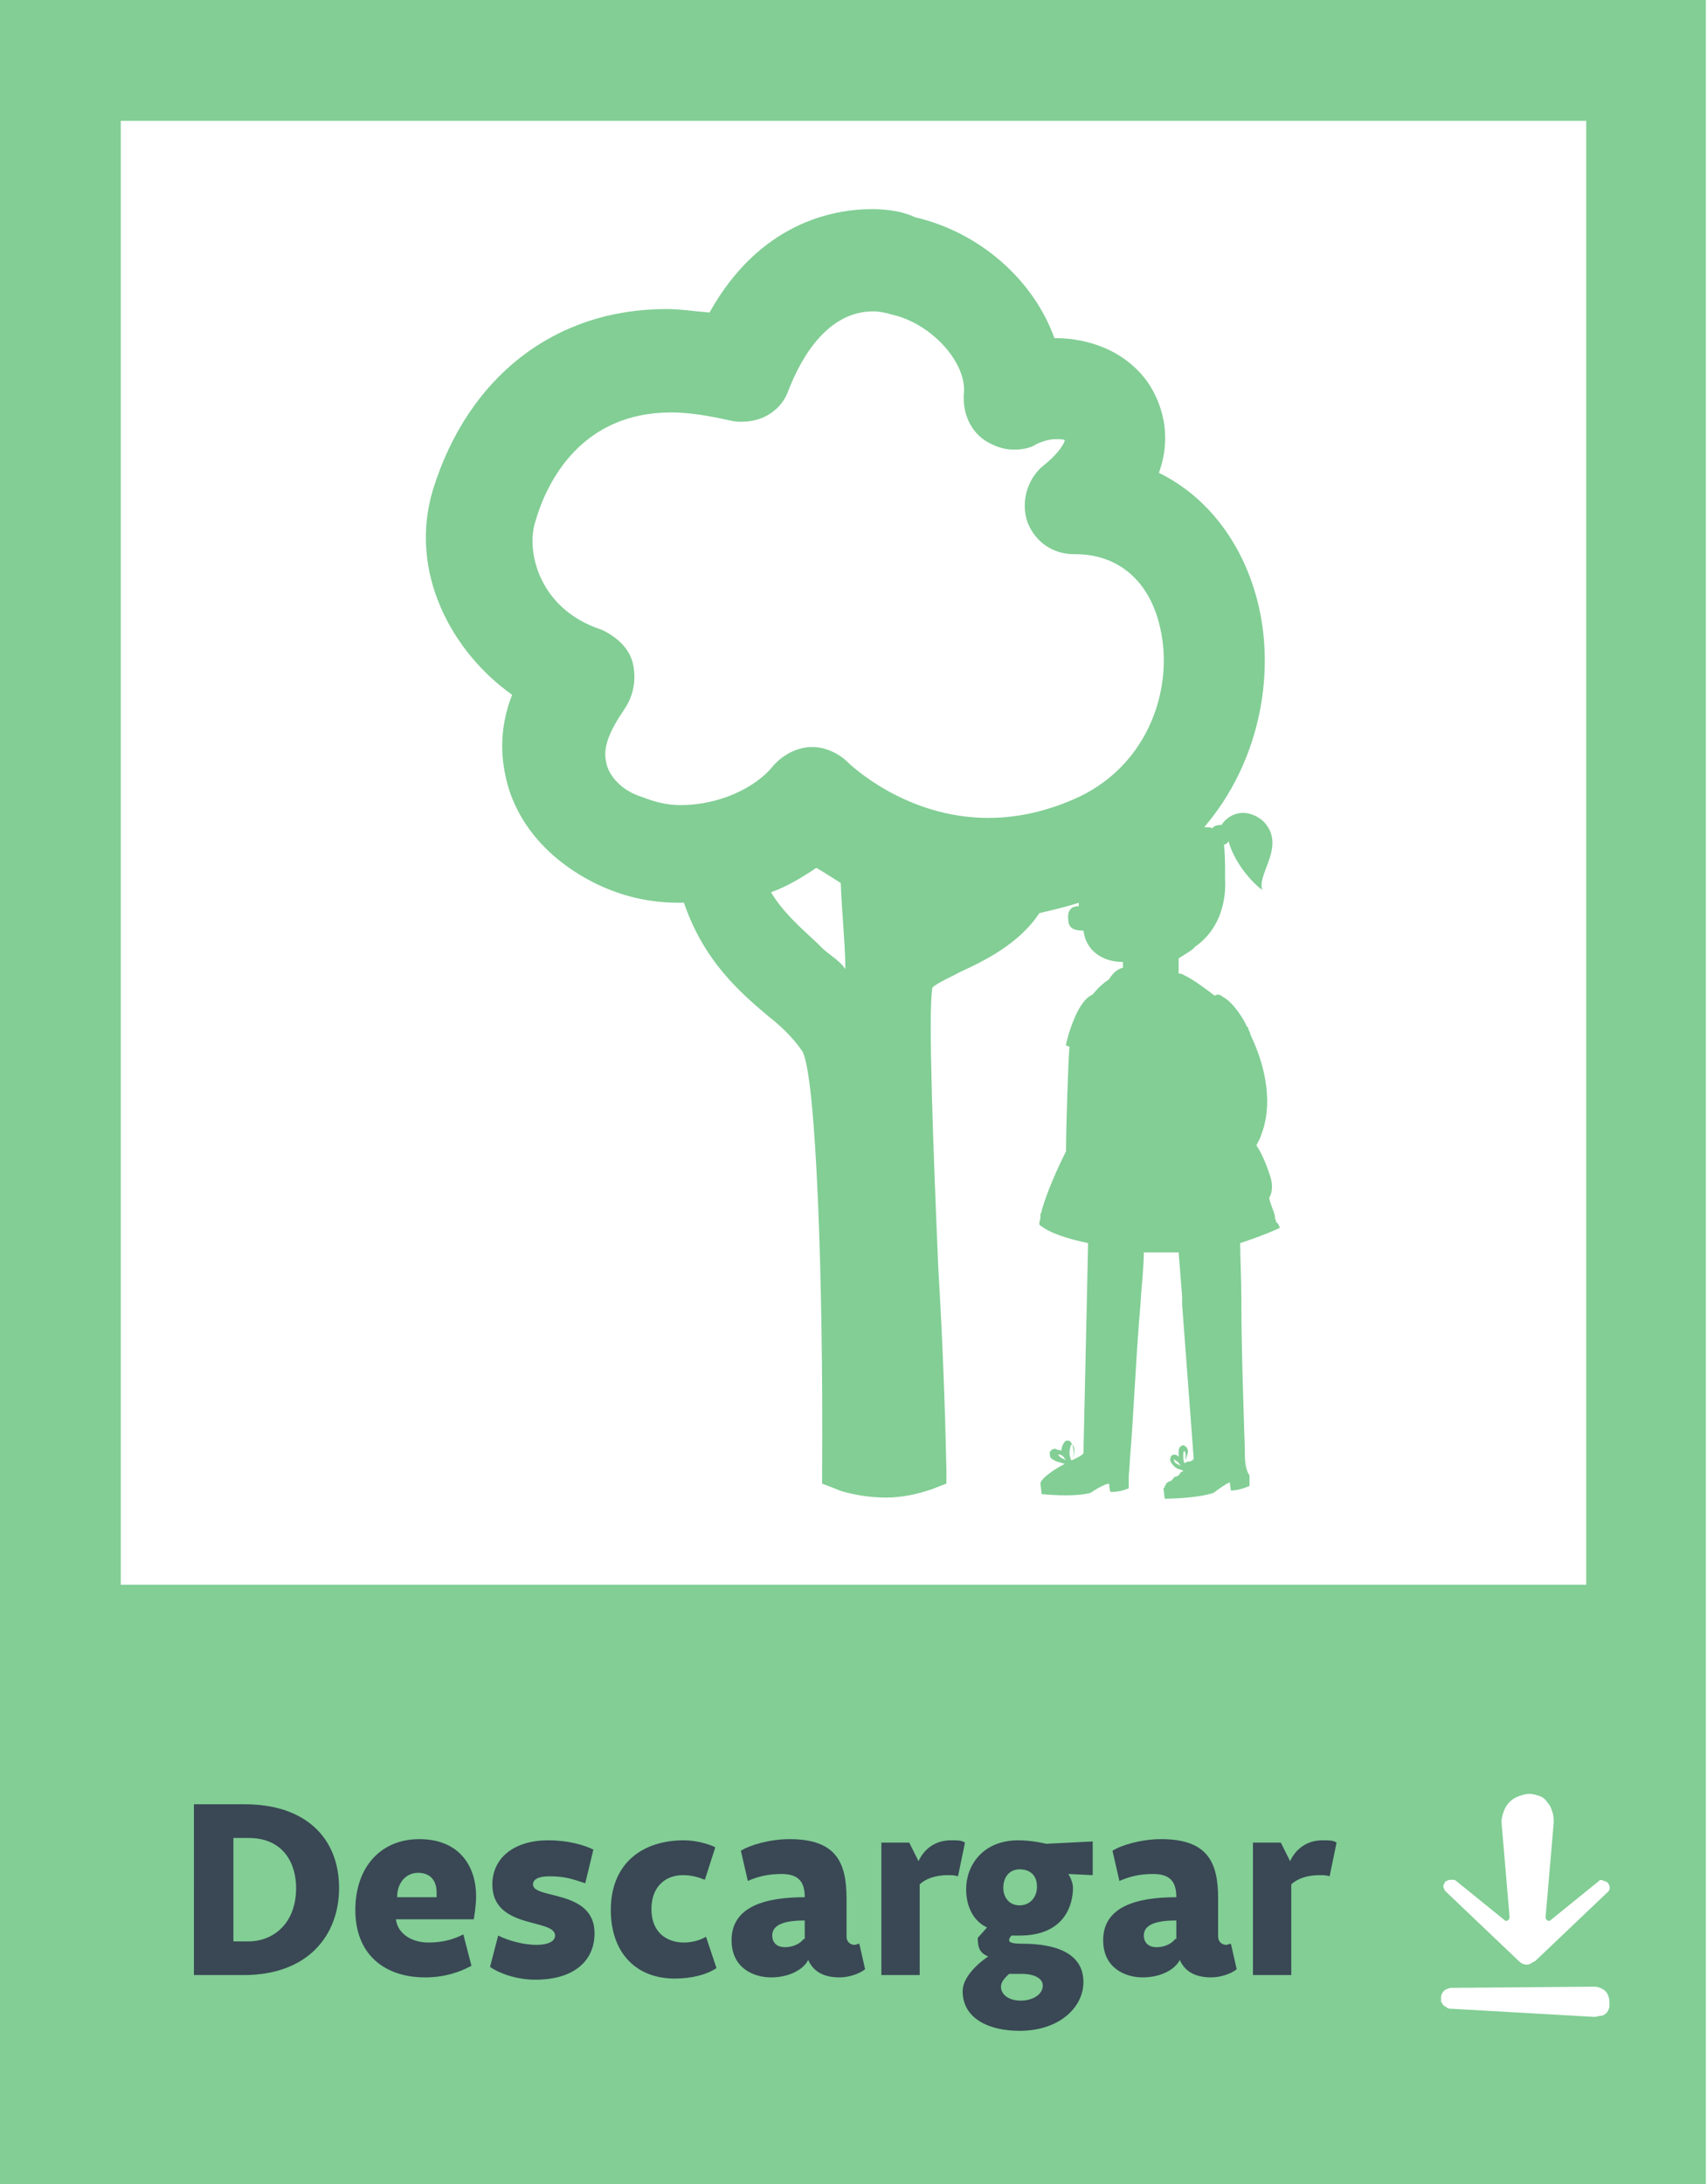
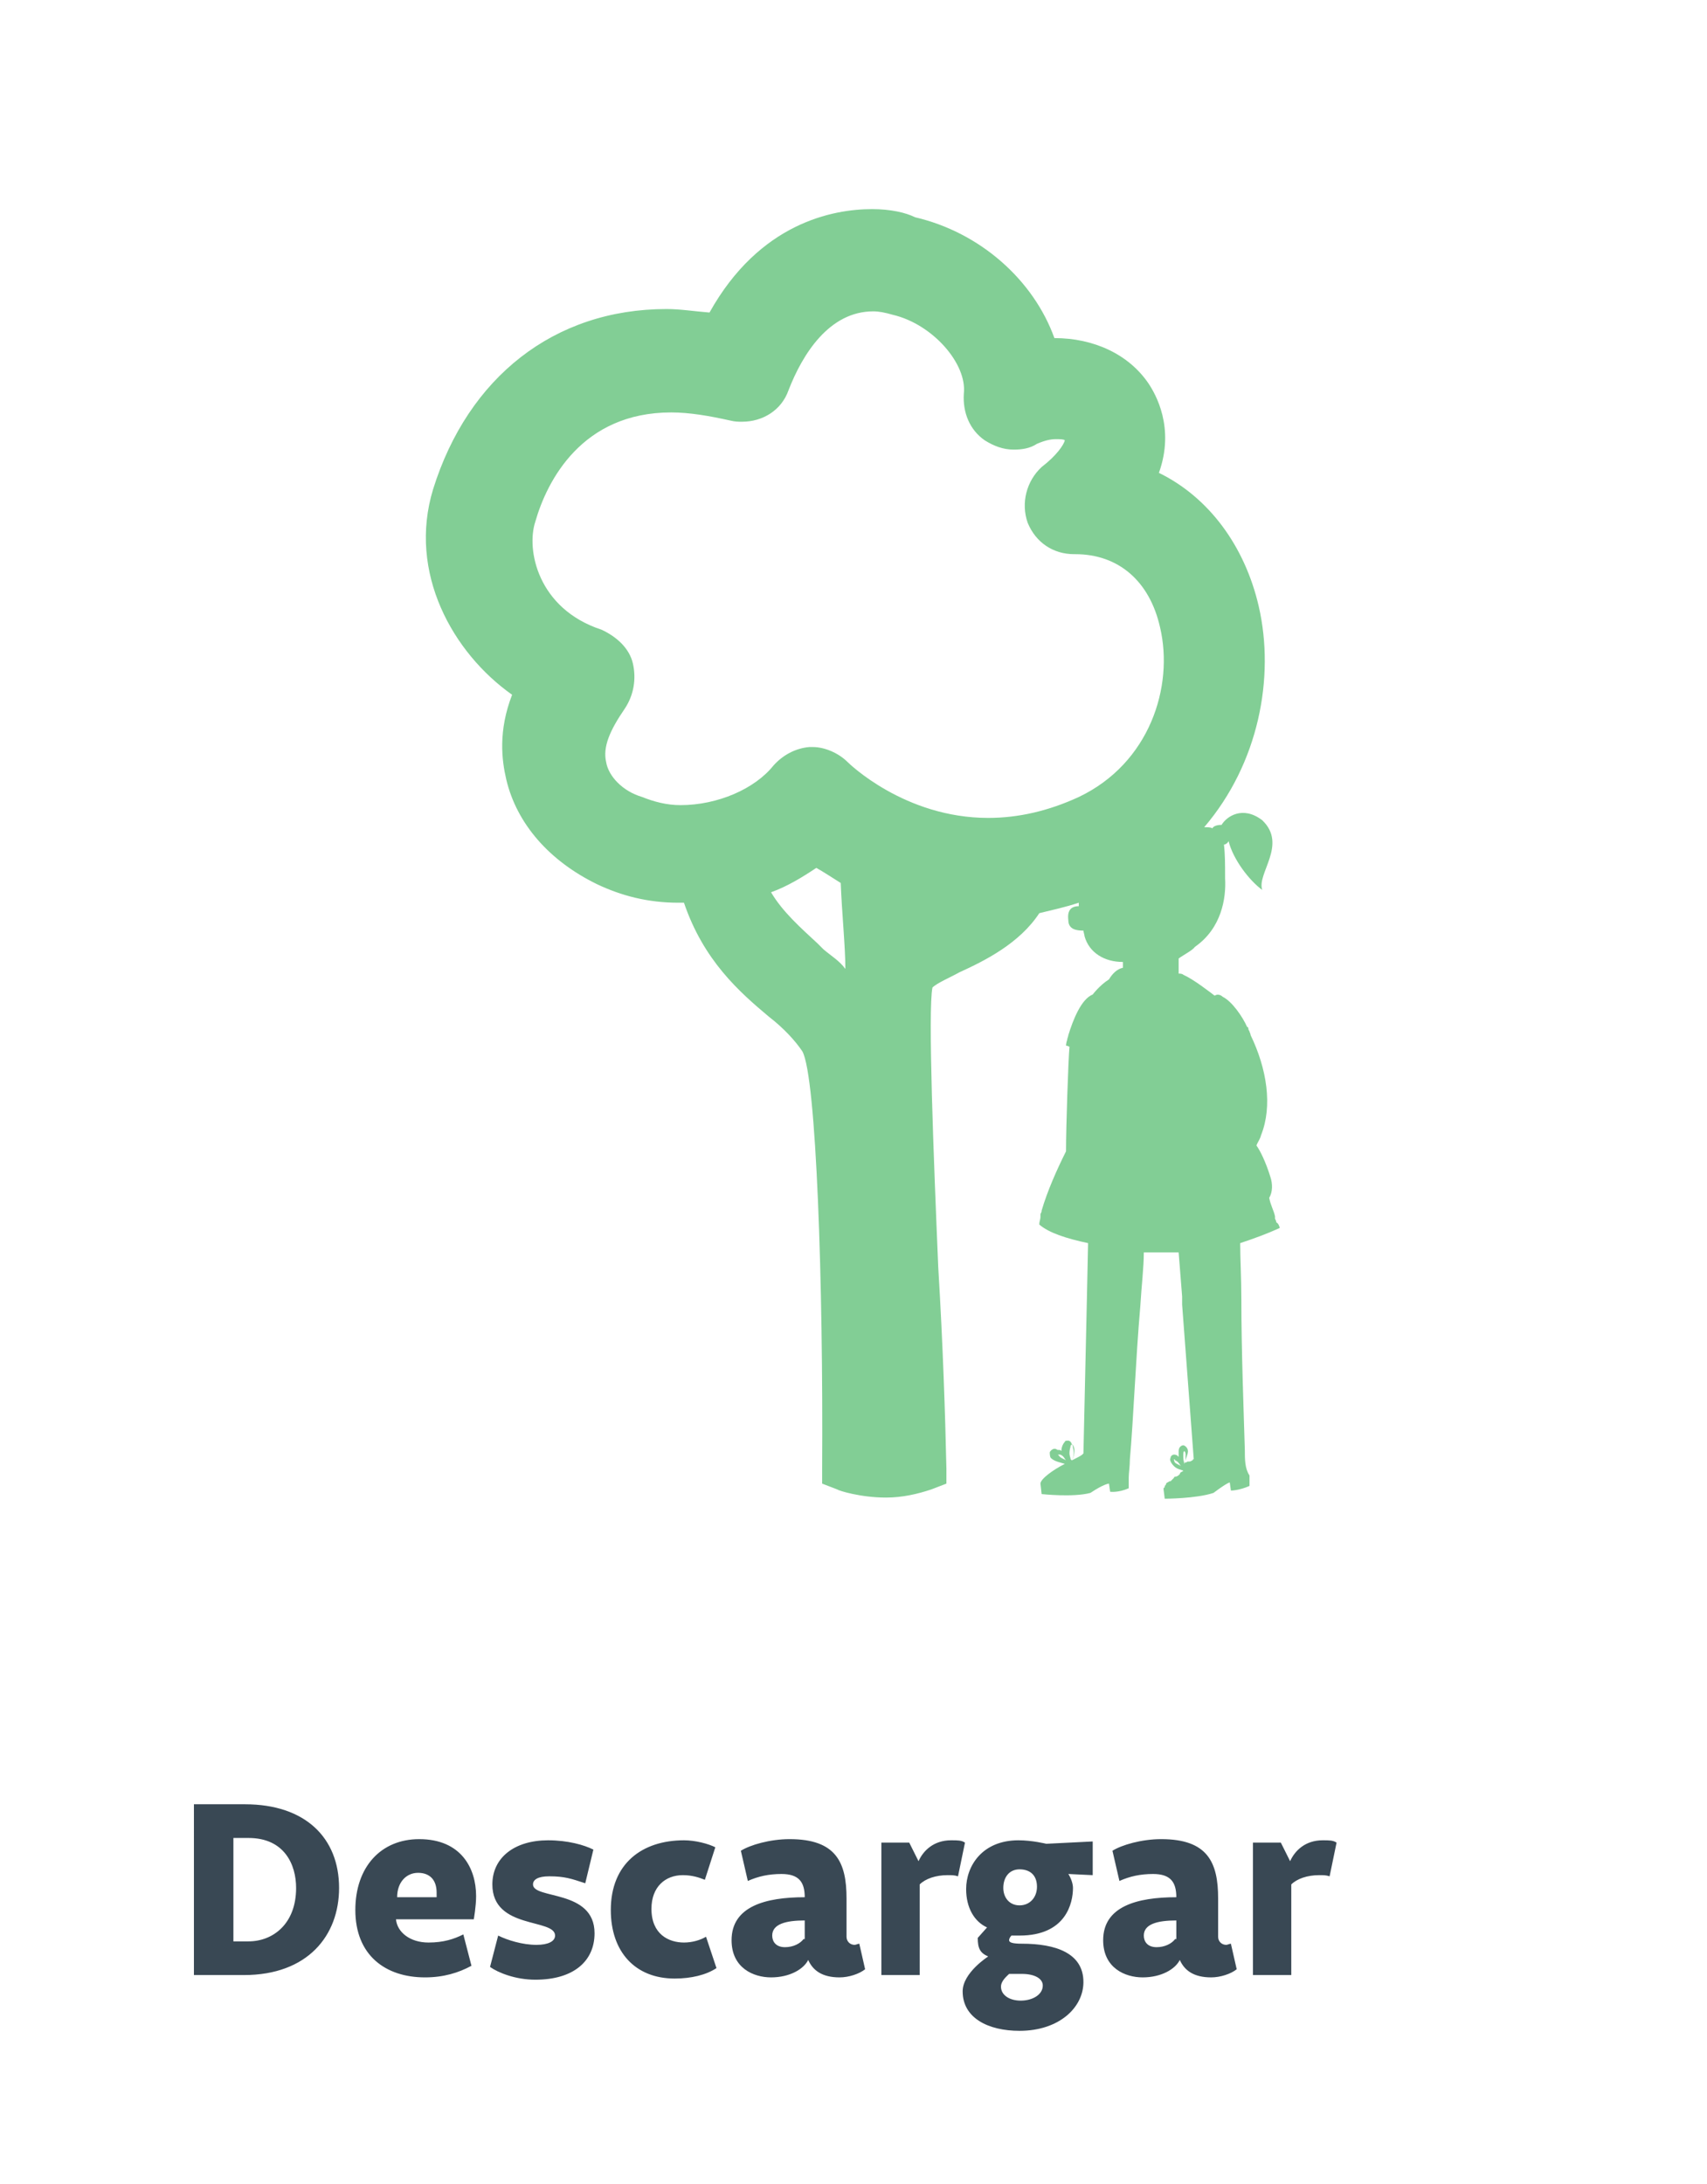
<svg xmlns="http://www.w3.org/2000/svg" xmlns:xlink="http://www.w3.org/1999/xlink" version="1.1" id="Layer_1" x="0px" y="0px" viewBox="0 0 147 188" style="enable-background:new 0 0 147 188;" xml:space="preserve">
  <style type="text/css">
	.st0{clip-path:url(#SVGID_2_);}
	.st1{fill:#82CE95;}
	.st2{fill:#394854;}
</style>
  <g>
    <g>
      <defs>
        <rect id="SVGID_1_" width="147" height="188" />
      </defs>
      <clipPath id="SVGID_2_">
        <use xlink:href="#SVGID_1_" style="overflow:visible;" />
      </clipPath>
      <g class="st0">
-         <path class="st1" d="M0,0v188h146.9V0H0z M138.4,162c0.3,0.3,0.3,0.7,0,0.9l-6.2,5.9c-0.3,0.1-0.4,0.3-0.7,0.3s-0.5-0.1-0.7-0.3     l-6.2-5.9c-0.1-0.1-0.1-0.1-0.2-0.2c0-0.1-0.1-0.2-0.1-0.3s0-0.2,0.1-0.3c0-0.1,0.1-0.2,0.2-0.2c0.1-0.1,0.3-0.1,0.4-0.1     c0.2,0,0.3,0,0.4,0.1l4.2,3.4c0.1,0.1,0.4,0,0.4-0.3l-0.7-8.2c0-0.3,0.1-0.6,0.2-0.9c0.1-0.3,0.3-0.6,0.5-0.8s0.5-0.4,0.8-0.5     s0.6-0.2,0.9-0.2c0.3,0,0.6,0.1,0.9,0.2c0.3,0.1,0.5,0.3,0.7,0.6c0.2,0.2,0.3,0.5,0.4,0.8s0.1,0.6,0.1,0.9l-0.7,8.1     c0,0.3,0.3,0.4,0.4,0.3l4.2-3.4C137.8,161.7,138.1,161.9,138.4,162z M10.4,10.4h126.2v126H10.4V10.4z M138.4,173.2     c-0.1,0.1-0.3,0.3-0.5,0.3s-0.4,0.1-0.6,0.1l-12.3-0.7c-0.1,0-0.3,0-0.4-0.1s-0.2-0.1-0.3-0.2s-0.1-0.2-0.2-0.3     c0-0.1,0-0.3,0-0.4c0-0.2,0.1-0.4,0.3-0.6c0.2-0.1,0.4-0.2,0.6-0.2l12.3-0.1c0.3,0,0.5,0.1,0.7,0.2s0.4,0.3,0.5,0.6     c0.1,0.2,0.1,0.5,0.1,0.8S138.5,173,138.4,173.2L138.4,173.2z" />
        <path class="st2" d="M20.1,167.1v-8.9h1.3c3.1,0,4.1,2.3,4.1,4.3c0,3.1-2,4.6-4.1,4.6L20.1,167.1L20.1,167.1z M29.2,162.5     c0-4.3-2.9-7.2-8.1-7.2h-4.4V170H21C26.5,170,29.2,166.6,29.2,162.5z M34.2,163.3c0-1.3,0.8-2.1,1.8-2.1s1.6,0.6,1.6,1.7     c0,0.1,0,0.2,0,0.4L34.2,163.3L34.2,163.3z M40.8,165.2c0,0,0.2-1.1,0.2-2c0-2.4-1.3-4.9-4.9-4.9c-3.3,0-5.5,2.4-5.5,6.1     c0,3.9,2.6,5.8,6,5.8c1.6,0,2.9-0.4,4-1l-0.7-2.7c-0.8,0.4-1.7,0.7-3,0.7c-1.6,0-2.7-0.9-2.8-2L40.8,165.2L40.8,165.2z      M51.1,159.2c-0.8-0.4-2.2-0.8-3.9-0.8c-2.9,0-4.8,1.5-4.8,3.8c0,3.9,5.4,2.9,5.4,4.4c0,0.5-0.6,0.8-1.6,0.8     c-1.2,0-2.5-0.4-3.3-0.8l-0.7,2.7c0.7,0.5,2.2,1.1,3.9,1.1c3.3,0,5.1-1.6,5.1-4c0-3.8-5.3-2.9-5.3-4.2c0-0.4,0.4-0.7,1.4-0.7     c1.3,0,1.9,0.2,3.1,0.6L51.1,159.2z M52.6,164.4c0,3.6,2.1,5.9,5.5,5.9c1.4,0,2.7-0.3,3.6-0.9l-0.9-2.7c-0.5,0.3-1.2,0.5-1.9,0.5     c-1.3,0-2.8-0.7-2.8-2.9c0-1.9,1.2-2.9,2.7-2.9c0.8,0,1.4,0.2,1.9,0.4l0.9-2.8c-0.6-0.3-1.7-0.6-2.7-0.6     C55.3,158.4,52.6,160.4,52.6,164.4z M69.2,166.9c-0.3,0.4-0.9,0.7-1.6,0.7c-0.8,0-1.1-0.5-1.1-1c0-1,1.2-1.3,2.8-1.3v1.6H69.2z      M64.4,161.9c0.9-0.4,1.8-0.6,2.9-0.6c1.5,0,2,0.7,2,2c-3.4,0-6.3,0.8-6.3,3.7c0,2.4,1.9,3.2,3.4,3.2c1.6,0,2.8-0.7,3.2-1.5     c0.4,0.9,1.2,1.5,2.7,1.5c0.8,0,1.7-0.3,2.2-0.7l-0.5-2.2c-0.1,0-0.3,0.1-0.4,0.1c-0.4,0-0.7-0.3-0.7-0.7v-3.3     c0-3.1-0.9-5.1-4.9-5.1c-1.7,0-3.4,0.5-4.2,1L64.4,161.9z M75.7,170h3.5v-7.8c0.5-0.5,1.4-0.8,2.4-0.8c0.4,0,0.6,0,0.9,0.1     l0.6-2.9c-0.3-0.2-0.6-0.2-1.2-0.2c-1.5,0-2.4,0.9-2.8,1.8l-0.8-1.6h-2.4V170H75.7z M87.8,160.9c0.9,0,1.5,0.5,1.5,1.5     c0,0.9-0.6,1.6-1.5,1.6s-1.4-0.7-1.4-1.5C86.4,161.6,86.9,160.9,87.8,160.9z M88,169.9c1.1,0,1.8,0.4,1.8,1     c0,0.8-0.9,1.3-1.9,1.3s-1.7-0.5-1.7-1.2c0-0.5,0.5-0.9,0.7-1.1C87.2,169.9,87.9,169.9,88,169.9z M90.1,158.7     c0,0-1.2-0.3-2.4-0.3c-3.1,0-4.5,2.2-4.5,4.2c0,1.6,0.7,2.8,1.8,3.3l-0.8,0.9c0,0.9,0.2,1.3,0.9,1.6c0,0-2.2,1.4-2.2,3     c0,2.3,2.2,3.4,4.9,3.4c3.4,0,5.5-2,5.5-4.2c0-2.5-2.4-3.3-5.3-3.3c-0.8,0-1.1-0.1-1.1-0.3s0.2-0.4,0.2-0.4c0.1,0,0.4,0,0.7,0     c4,0,4.6-2.8,4.6-4.1c0-0.4-0.2-0.9-0.4-1.2l2.1,0.1v-2.9L90.1,158.7z M101.2,166.9c-0.3,0.4-0.9,0.7-1.6,0.7     c-0.8,0-1.1-0.5-1.1-1c0-1,1.2-1.3,2.8-1.3v1.6H101.2z M96.4,161.9c0.9-0.4,1.8-0.6,2.9-0.6c1.5,0,2,0.7,2,2     c-3.4,0-6.3,0.8-6.3,3.7c0,2.4,1.9,3.2,3.4,3.2c1.6,0,2.8-0.7,3.2-1.5c0.4,0.9,1.2,1.5,2.7,1.5c0.8,0,1.7-0.3,2.2-0.7l-0.5-2.2     c-0.1,0-0.3,0.1-0.4,0.1c-0.4,0-0.7-0.3-0.7-0.7v-3.3c0-3.1-0.9-5.1-4.9-5.1c-1.7,0-3.4,0.5-4.2,1L96.4,161.9z M107.7,170h3.5     v-7.8c0.5-0.5,1.4-0.8,2.4-0.8c0.4,0,0.6,0,0.9,0.1l0.6-2.9c-0.3-0.2-0.6-0.2-1.2-0.2c-1.5,0-2.4,0.9-2.8,1.8l-0.8-1.6h-2.4V170     H107.7z" />
      </g>
    </g>
  </g>
  <g>
    <path class="st1" d="M107.2,124.8c-0.1-3.4-0.3-8.6-0.3-13c0-1.8-0.1-3.5-0.1-4.8c1.2-0.4,2.3-0.8,3.4-1.3c0-0.1-0.1-0.4-0.3-0.5   l0,0c0-0.1,0-0.1-0.1-0.3v-0.1v-0.1l0,0c-0.1-0.5-0.4-1-0.5-1.6c0.3-0.5,0.3-1.2,0.1-1.8c-0.4-1.3-0.9-2.3-1.2-2.7   c0.1-0.3,0.3-0.5,0.4-0.9c1-2.5,0.5-5.7-0.9-8.6c0,0,0-0.1-0.1-0.3l0,0l0,0c0-0.1-0.1-0.1-0.1-0.3c0,0,0-0.1-0.1-0.1l0,0   c-0.4-0.9-1.3-2.2-2.1-2.6c-0.1-0.1-0.4-0.3-0.7-0.1c-0.4-0.3-1.8-1.4-2.7-1.8l0,0l0,0c-0.1-0.1-0.3-0.1-0.4-0.1c0-0.1,0-0.3,0-0.4   c0,0,0-0.3,0-0.4s0-0.4,0-0.5c0.4-0.3,1.2-0.7,1.4-1c2.3-1.6,2.7-4.2,2.6-5.9c0-1.2,0-2.1-0.1-2.9l0,0c0.1,0,0.3-0.1,0.4-0.3l0,0   c0.4,1.6,1.8,3.4,2.9,4.2c-0.5-1.4,2.2-3.9,0-6c-1.7-1.3-3.1-0.3-3.5,0.4l0,0c-0.4,0-0.7,0.1-0.8,0.3l0,0c-0.1-0.1-0.4-0.1-0.7-0.1   c4.7-5.5,6.1-12.9,4.7-19c-1.2-5.2-4.3-9.4-8.6-11.5c1.4-3.9-0.3-6.8-0.9-7.7c-1.7-2.5-4.7-3.9-8.1-3.9c-1.8-5-6.4-9.1-12-10.4   C78,18.3,76.7,18,75.1,18c-3.4,0-9.7,1.2-14,8.9c-1.3-0.1-2.5-0.3-3.7-0.3c-9.7,0-17.1,5.9-20.1,15.5c-2.2,7.2,1.7,14.1,6.8,17.7   c-1.2,3.1-0.9,5.6-0.5,7.3c0.9,3.8,3.7,7,7.8,9c2.1,1,4.4,1.6,7,1.6c0.1,0,0.4,0,0.5,0c1.7,5,4.8,7.7,7.3,9.8c1.3,1,2.3,2.1,2.9,3   c1.2,2.2,1.8,20,1.7,35.9v1.3l1.3,0.5c0.1,0.1,2,0.7,4.2,0.7c1.4,0,2.7-0.3,3.9-0.7l1.3-0.5v-1.3c-0.1-4.6-0.3-10.7-0.7-17.3   c-0.4-9.4-0.9-22.2-0.5-24.1c0.4-0.4,1.6-0.9,2.3-1.3c2.2-1,5.2-2.5,6.9-5.1c1.2-0.3,2.2-0.5,3.4-0.9c0,0.1,0,0.1,0,0.3   c-0.7,0-1,0.4-0.9,1.2c0,0.8,0.7,0.9,1.3,0.9c0,0.1,0.1,0.4,0.1,0.5c0.4,1.4,1.7,2.2,3.3,2.2l0,0l0,0c0,0.1,0,0.4,0,0.5   c-0.5,0.1-0.9,0.5-1.2,1c-0.8,0.5-1.4,1.3-1.4,1.3c-1,0.4-1.7,2.2-2.1,3.5l0,0l0,0c0,0.1-0.1,0.3-0.1,0.4l0,0l0,0   c-0.1,0.3-0.1,0.5-0.1,0.5c0.1,0,0.3,0.1,0.3,0.1l0,0c-0.1,1-0.3,6.9-0.3,9l0,0c-0.8,1.6-1.6,3.4-2.1,5.1l0,0c0,0.1,0,0.1-0.1,0.3   v0.1c0,0,0,0,0,0.1l0,0c0,0.3-0.1,0.4-0.1,0.7c0.8,0.7,2.3,1.2,4.2,1.6l-0.1,4.7l-0.3,13.4c0,0,0,0-0.1,0.1l0,0   c-0.1,0.1-0.5,0.3-0.9,0.5c0.3-0.5,0.3-1.2,0-1.4c-0.1-0.3-0.3-0.3-0.3-0.3l0,0c-0.1,0-0.3,0-0.3,0.1c-0.1,0.1-0.3,0.4-0.3,0.8l0,0   c-0.1-0.1-0.1-0.1-0.3-0.1c-0.1,0-0.1-0.1-0.3-0.1c-0.1,0-0.3,0.1-0.4,0.3c0,0.1,0,0.4,0.1,0.5c0.3,0.3,0.9,0.4,1.2,0.5   c-1,0.5-2.1,1.3-2.1,1.7l0.1,0.9c0,0,2.7,0.3,4.2-0.1c1.2-0.8,1.6-0.8,1.6-0.8l0.1,0.7c0,0,0.7,0.1,1.6-0.3c0-0.5,0-0.9,0-0.9   c0-0.4,0.1-1,0.1-1.6c0.3-3.3,0.5-8.6,0.9-13.2c0.1-1.7,0.3-3.3,0.3-4.6c1,0,2,0,3,0l0.3,3.8c0,0.1,0,0.1,0,0.3v0.4l1,13.3l0,0l0,0   c0,0-0.1,0-0.1,0.1l0,0c-0.1,0-0.1,0.1-0.3,0.1c0,0,0,0-0.1,0c-0.1,0-0.1,0.1-0.3,0.1l0,0c0.1-0.3,0.3-0.7,0.3-1s-0.3-0.5-0.4-0.5   c-0.1,0-0.4,0.1-0.4,0.5c0,0.1,0,0.3,0,0.5l-0.1-0.1c-0.1-0.1-0.3-0.1-0.3-0.1c-0.1,0-0.3,0.1-0.3,0.3c-0.1,0.1,0,0.4,0.3,0.7   c0.3,0.3,0.7,0.3,0.8,0.4l0,0l0,0c-0.1,0.1-0.3,0.1-0.3,0.3c0,0-0.1,0-0.1,0.1c-0.1,0-0.1,0.1-0.3,0.1c0,0-0.1,0-0.1,0.1   c-0.1,0.1-0.1,0.1-0.3,0.3c0,0,0,0-0.1,0c-0.1,0.1-0.3,0.1-0.3,0.3l0,0l-0.1,0.1c0,0,0,0,0,0.1l-0.1,0.1l0,0v0.1l0.1,0.8   c0,0,2.7,0,4.2-0.5c1.2-0.9,1.4-0.9,1.4-0.9l0.1,0.7c0,0,0.7,0,1.6-0.4c0-0.5,0-0.9,0-0.9C107.2,126.4,107.2,125.6,107.2,124.8z    M91.2,125.3c-0.1-0.1-0.1-0.1-0.1-0.1s0,0,0.1,0h0.1c0.3,0.1,0.4,0.4,0.5,0.5l0,0C91.7,125.6,91.3,125.5,91.2,125.3z M92.3,125.7   l-0.1-0.1c0-0.1-0.1-0.3-0.1-0.5c0-0.4,0.1-0.5,0.1-0.7c0,0,0.1,0,0.1-0.1c0,0,0.1,0.1,0.1,0.3C92.5,125,92.5,125.3,92.3,125.7z    M96.9,83.6L96.9,83.6L96.9,83.6L96.9,83.6z M52.2,65.6c-0.3-1.3,0.3-2.7,1.6-4.6c0.8-1.2,1-2.6,0.7-3.9s-1.4-2.3-2.7-2.9   c-5.5-1.8-6.5-6.9-5.7-9.3c1-3.5,4-9.4,11.7-9.4c1.6,0,3.3,0.3,5.1,0.7c0.4,0.1,0.7,0.1,1,0.1c1.8,0,3.4-1,4-2.7   c1.2-3.1,3.5-6.8,7.3-6.8c0.5,0,1,0.1,1.7,0.3c3.4,0.8,6.4,4.2,6.1,6.8c-0.1,1.6,0.5,3.1,1.8,4c0.8,0.5,1.6,0.8,2.5,0.8   c0.7,0,1.4-0.1,2-0.5c0.7-0.3,1.2-0.4,1.6-0.4s0.7,0,0.8,0.1c-0.1,0.4-0.7,1.3-2,2.3c-1.3,1.2-1.8,3.1-1.2,4.8   c0.7,1.7,2.2,2.7,4,2.7h0.1c3.7,0,6.4,2.3,7.3,6.3c1.2,5.1-0.9,11.7-7,14.6c-2.6,1.2-5.2,1.8-7.8,1.8c-7.2,0-12-4.7-12.1-4.8   c-0.8-0.8-2-1.3-3-1.3c-0.1,0-0.1,0-0.3,0c-1.2,0.1-2.3,0.7-3.1,1.6c-1.6,2-4.8,3.4-8,3.4c-1.2,0-2.3-0.3-3.3-0.7   C53.6,68.1,52.4,66.8,52.2,65.6z M70.9,81.7l-0.5-0.5c-1.4-1.3-3-2.7-4-4.4c1.4-0.5,2.7-1.3,3.9-2.1c0.7,0.4,1.3,0.8,2.1,1.3   c0.1,2.6,0.4,5.5,0.4,7.4C72.3,82.7,71.6,82.3,70.9,81.7z M96.9,84L96.9,84L96.9,84L96.9,84L96.9,84z M101.2,125.9   c-0.1-0.1-0.1-0.3-0.1-0.3l0,0c0,0,0.1,0,0.1,0.1c0.3,0.1,0.4,0.4,0.5,0.5C101.6,126.1,101.3,126,101.2,125.9z M102,126   c-0.1-0.3-0.1-0.5-0.1-0.8s0.1-0.3,0.1-0.3s0.1,0.1,0.1,0.3S102.1,125.7,102,126z" />
  </g>
</svg>